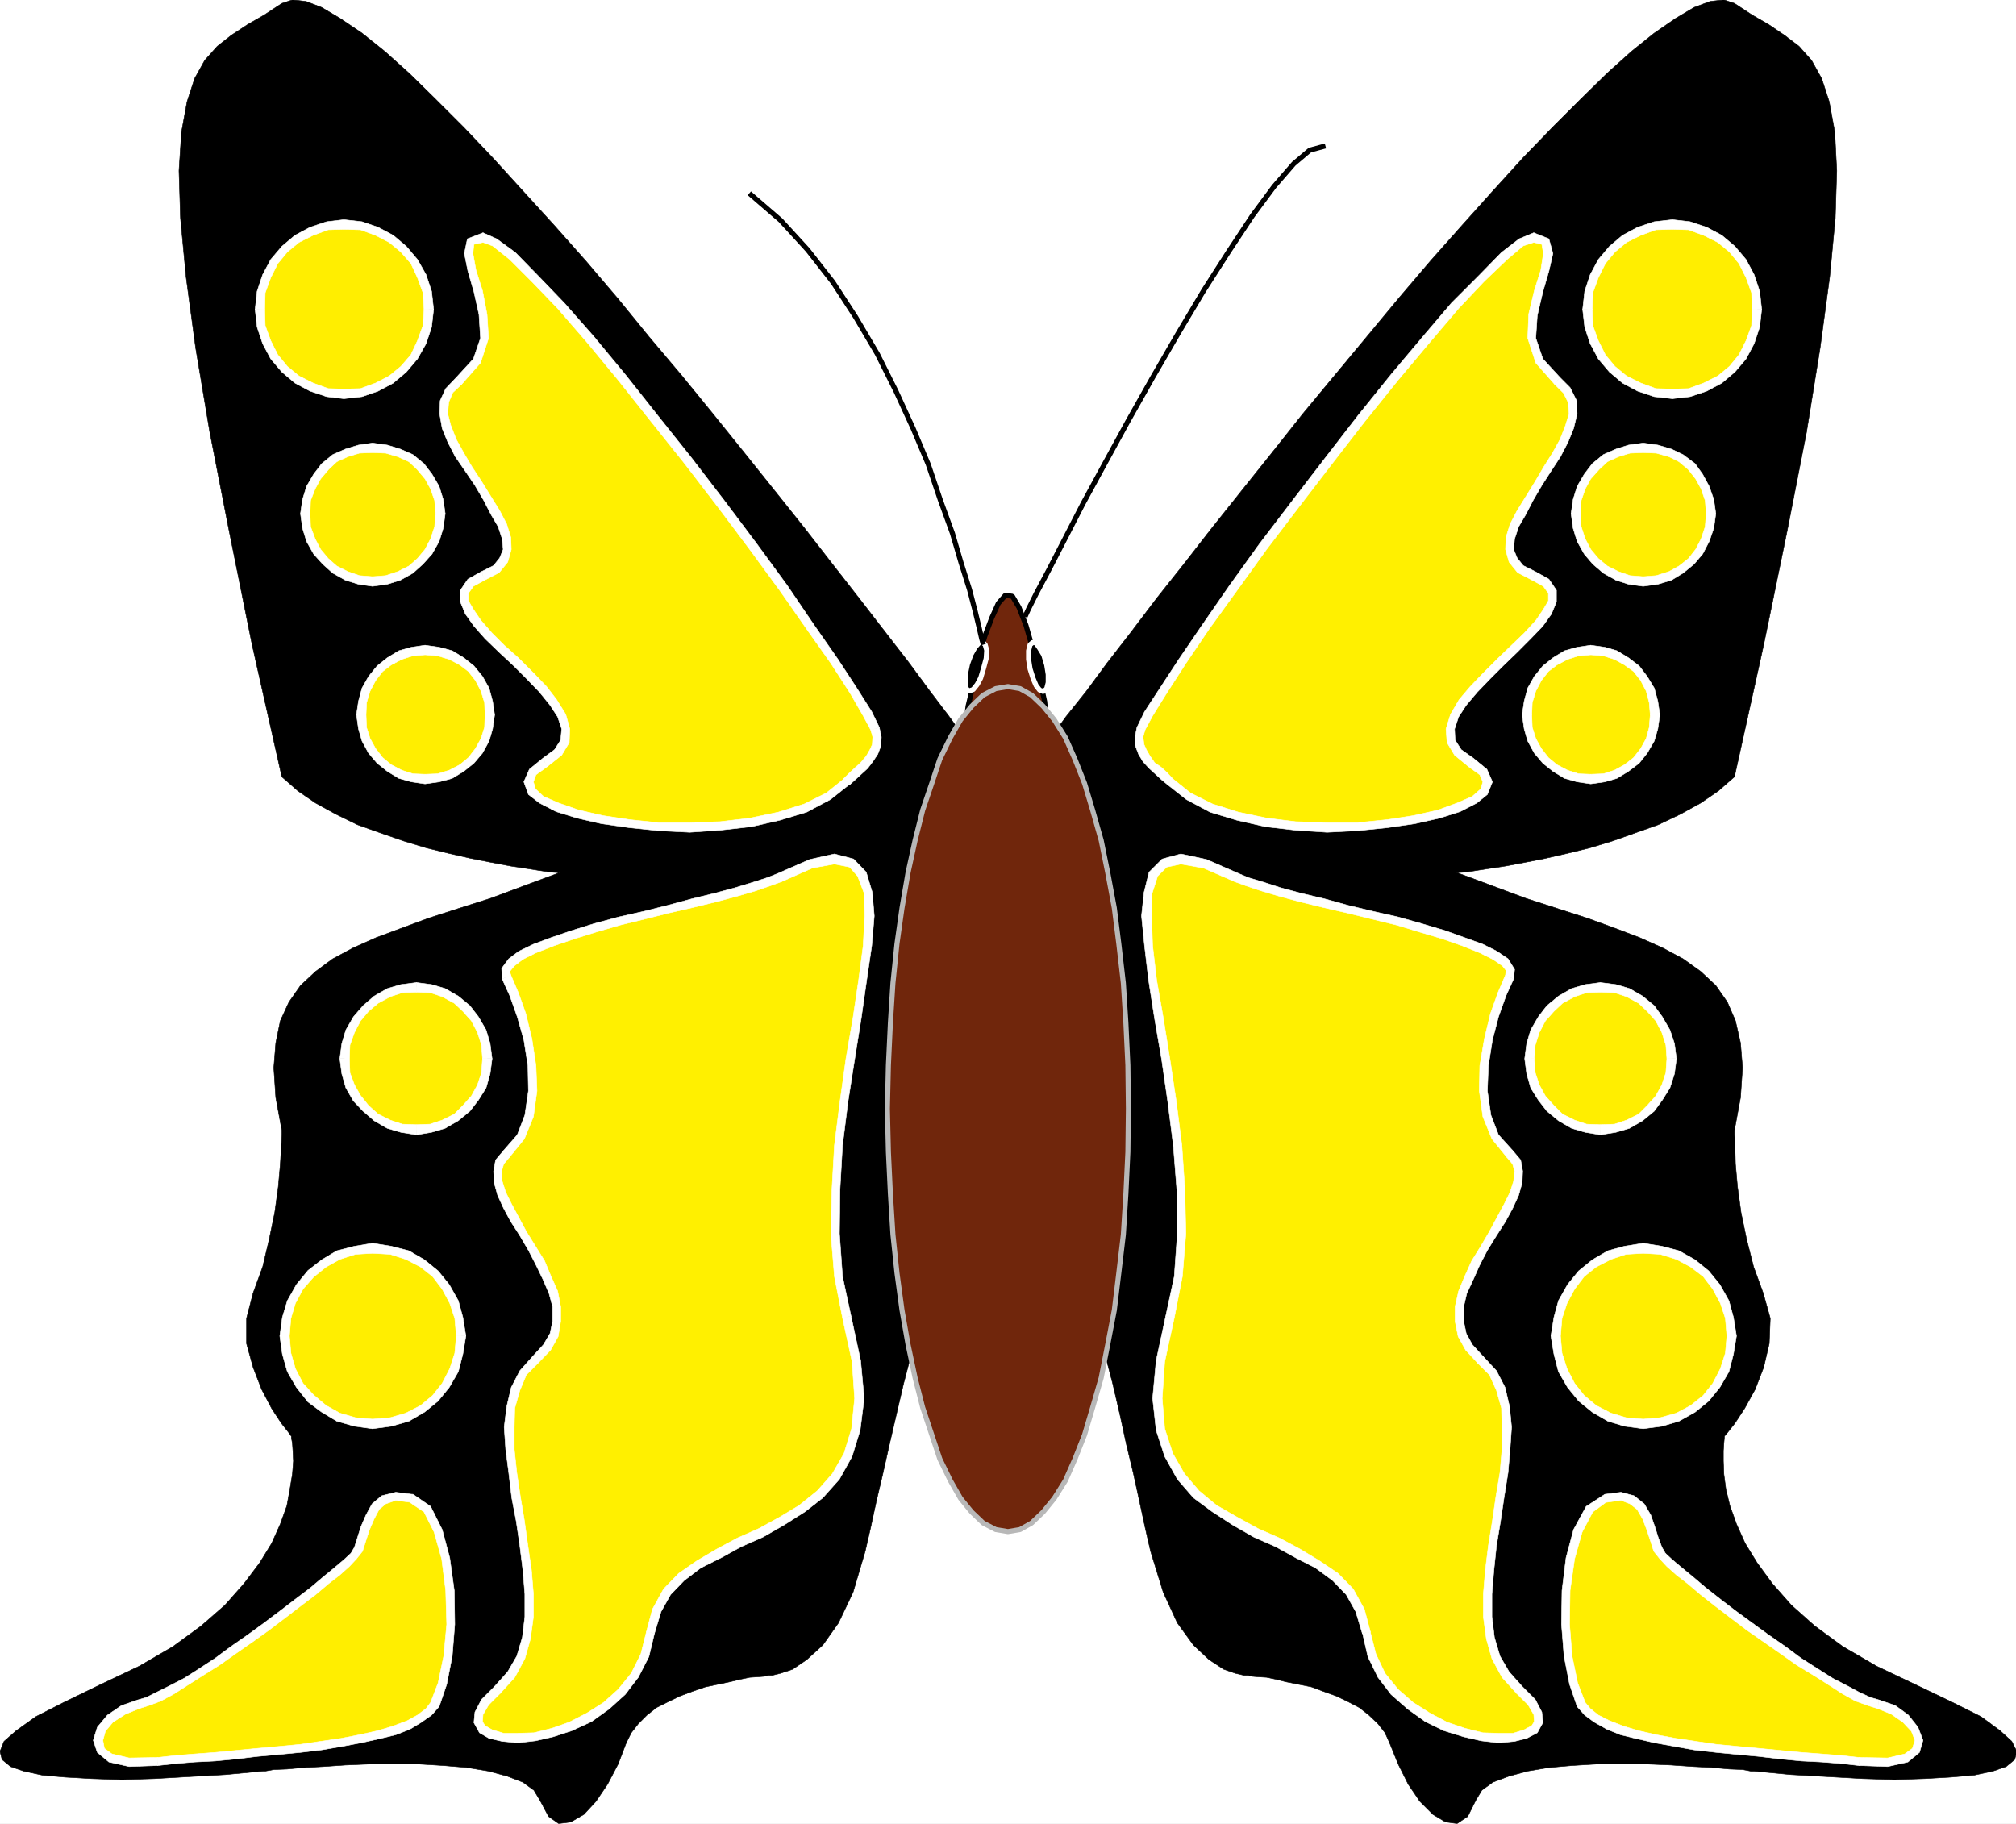
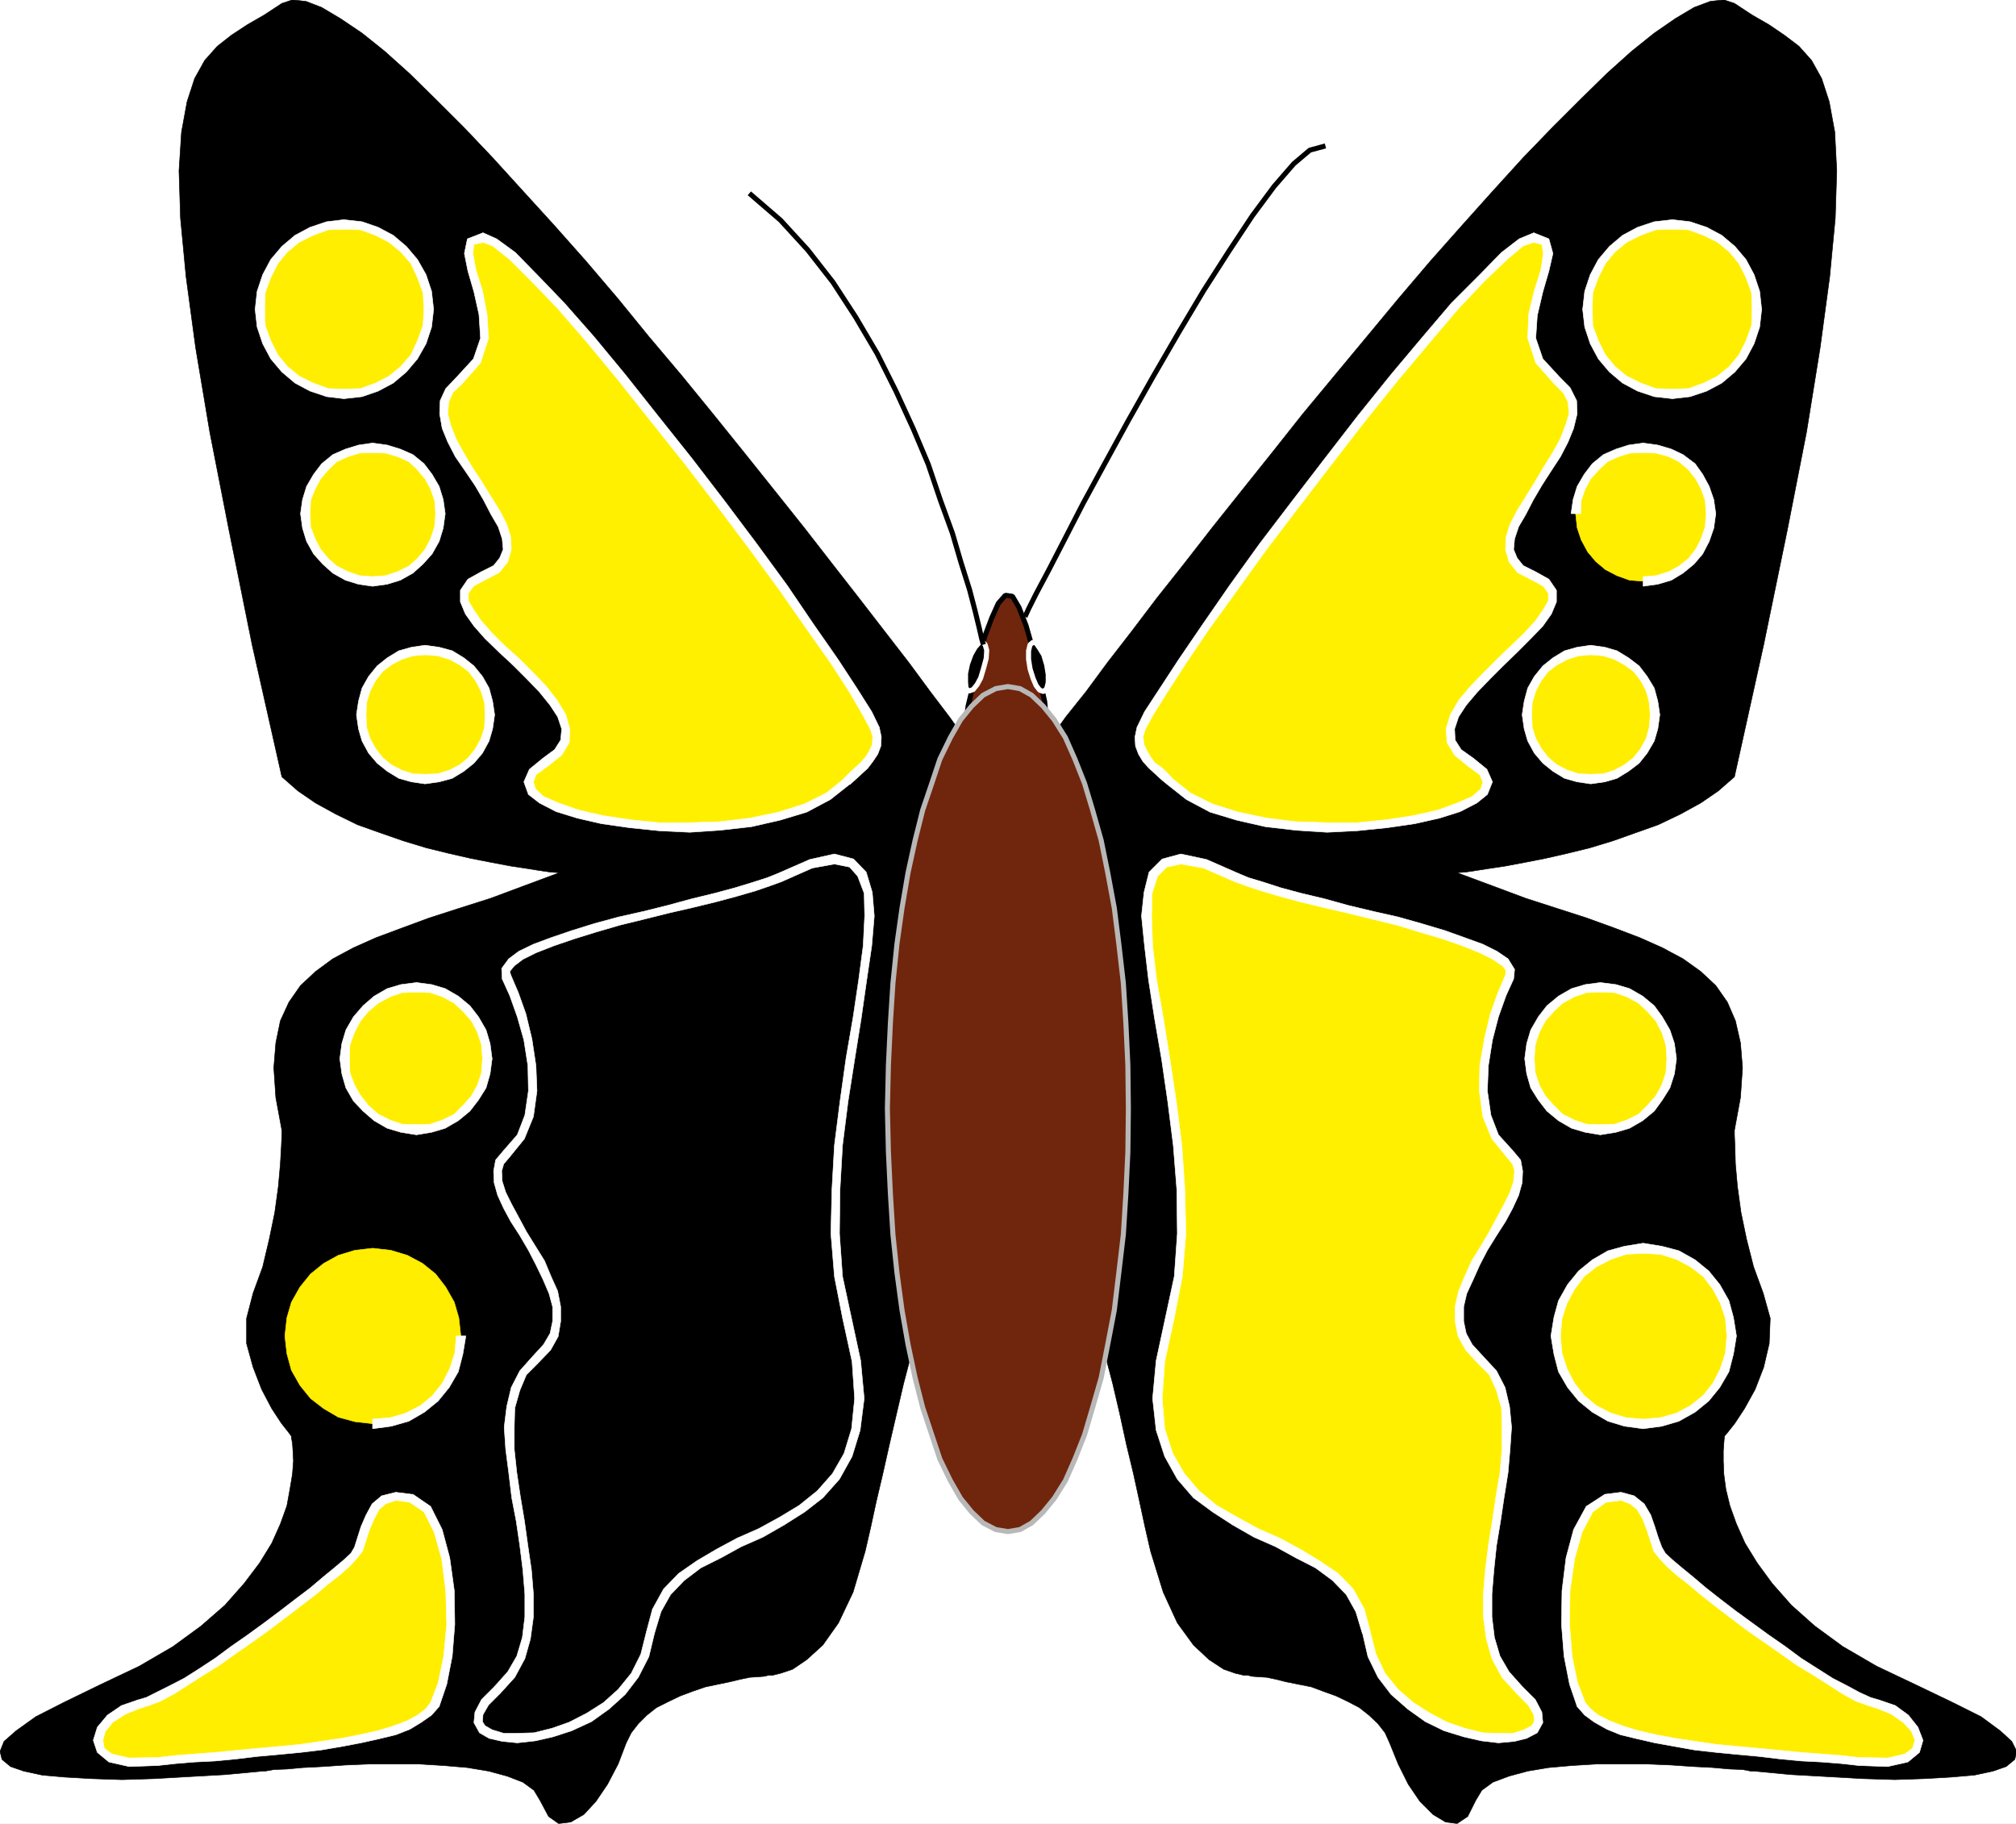
<svg xmlns="http://www.w3.org/2000/svg" width="2990.852" height="2705.684">
  <rect width="100%" height="100%" fill="#808080" stroke="none" />
  <defs>
    <clipPath id="a">
      <path d="M0 0h2990.852v2706H0Zm0 0" />
    </clipPath>
    <clipPath id="b">
      <path d="M0 0h2990.852v2705.684H0Zm0 0" />
    </clipPath>
  </defs>
  <g clip-path="url(#a)">
    <path fill="#fff" d="M0 2705.45h2992.027V-.21H0Zm0 0" />
  </g>
  <g fill-rule="evenodd" stroke-linecap="square" stroke-linejoin="bevel" stroke-miterlimit="10" stroke-width=".754" clip-path="url(#b)">
    <path fill="#fff" stroke="#fff" d="M0 2705.45h2992.027V-.21H0Zm0 0" />
    <path stroke="#000" d="m1494.531 1631.238 19.45 33.68 19.453 36.64 17.945 38.907 17.945 41.117 14.93 43.426 15.734 44.133 14.223 46.347 11.965 45.64 12.715 46.395 11.964 45.637 10.458 44.84 9.75 44.887 10.453 43.425 8.996 41.118 8.195 38.152 8.242 35.89 18.7 60.618 20.96 45.64 23.926 32.875 23.176 21.715 21.71 14.223 17.192 5.98 12.719 2.97h5.98l5.981 1.507 8.996.754 12.719.754 14.176 2.965 14.98 3.77 18.695 3.722 18.7 3.765 17.945 6.688 18.7 6.738 17.237 8.242 17.192 8.997 14.226 11.207 13.422 12.718 10.504 13.47 6.735 14.933 12.718 31.414 14.93 29.957 17.238 25.433 19.453 19.453 18.7 11.207 17.191 2.262 15.684-10.504 11.96-23.925 8.997-14.977 16.441-11.965 23.973-8.95 27.648-7.487 31.414-5.227 34.43-3.016 37.398-2.261h73.29l35.886 1.508 32.926 2.261 29.2 1.508 24.683 2.211 19.449.754 11.965 2.262h4.476l55.34 5.226 53.883 3.016 52.328 2.969 47.902 1.503 44.887-1.503 38.856-2.262 34.43-2.969 27.695-5.98 19.406-6.735 12.715-10.457 3.015-12.012-7.488-14.93-17.191-15.73-28.45-20.914-41.87-20.957-54.59-26.191-58.356-27.692-50.117-29.156-41.871-30.664-34.43-30.66-28.402-32.168-22.465-30.664-17.945-29.203-12.72-28.399-9.698-26.941-5.985-24.68-3.012-22.468-.753-19.407v-14.976l.753-11.211.75-8.242v-2.262l4.477-5.227 11.211-14.222 14.223-21.668 15.73-28.45 12.719-32.921 8.195-35.137 1.508-37.399-10.457-37.394-14.223-38.906-10.457-41.118-8.242-39.66-5.23-38.148-3.012-33.68-.754-26.187-.707-17.192v-6.734l8.95-48.606 3.01-44.132-3.01-36.692-7.49-32.875-11.964-27.695-17.191-24.68-22.47-20.96-26.14-18.7-30.707-16.437-33.629-14.977-37.398-14.227-41.164-14.93-44.133-14.222-46.348-14.98-50.113-18.696-52.375-19.453h2.965l10.504-.707 14.93-2.262 19.453-3.015 24.68-3.719 27.695-5.23 30.664-5.98 32.922-7.49 33.675-8.241 34.383-10.457 33.676-11.965 33.633-11.961 32.922-15.73 29.906-16.438 26.187-17.945 23.977-20.961 43.379-195.985 35.137-170.547 28.449-145.117 20.156-124.957 14.227-105.457 8.242-86.758 2.21-70.32-2.964-57.602-8.242-44.886-11.211-34.383-14.977-26.941-18.699-20.961-21.668-16.438-23.219-15.73-24.68-14.223-26.14-17.191-15.73-5.23-20.208 2.26-23.925 8.95-27.696 16.484-31.418 21.668-33.629 26.942-36.644 32.922-38.902 38.148-41.918 41.875-43.383 44.887-44.883 49.36-45.594 50.866-47.148 53.13-47.098 55.343-47.148 56.848-47.856 57.605-47.144 56.848-45.64 57.605-44.84 56.094-44.134 55.344-41.917 53.883-40.368 50.867-37.394 49.36-35.938 46.394-31.418 42.625-29.906 37.398-24.68 34.43-20.96 29.156-17.946 22.418-12.719 17.238-7.488 10.457-2.21 4.477-3.016-4.477-6.735-10.457-13.472-17.238-17.192-22.418-21.71-29.156-24.684-34.43-28.399-37.398-31.418-42.625-35.89-46.395-38.149-49.36-39.66-50.866-41.871-53.883-44.133-55.344-44.887-56.094-46.394-57.605-46.39-56.848-48.61-57.605-46.344-56.848-47.148-55.344-47.149-53.129-46.344-50.867-44.886-49.36-42.625-44.886-41.922-41.875-38.856-38.148-36.691-32.922-33.629-26.942-32.172-21.668L477.22 11l-23.176-8.95L433.84-.21l-15.688 5.23-26.187 17.19-24.68 14.224-23.973 15.73-20.914 16.438-18.699 20.96-14.976 26.942-11.211 34.383-8.242 44.886-3.72 57.602 2.212 70.32 8.246 86.758L290.23 515.91l20.961 124.957 28.399 145.117 34.43 170.547 44.132 195.985 23.93 20.96 26.188 17.946 29.906 16.437 32.172 15.73 33.629 11.962 34.43 11.965 34.429 10.457 33.629 8.242 32.922 7.488 30.664 5.98 27.695 5.231 24.68 3.719 18.699 3.015 15.684 2.262 10.503.707h2.965l-52.328 19.453-50.16 18.696-47.101 14.98-44.133 14.223-40.41 14.93-38.153 14.226-33.629 14.977-30.66 16.437-25.433 18.7-22.47 20.96-17.19 24.68-12.715 27.695-6.739 32.875-2.965 36.692 2.965 44.132 8.996 48.606v6.734l-.754 17.192-1.503 26.187-3.016 33.68-5.227 38.148-8.195 39.66-9.75 41.118-14.227 38.906-9.703 37.394v37.399l9.703 35.137 12.72 32.921 14.976 28.45 14.222 21.668 11.211 14.222 3.723 5.227v2.262l1.508 8.242.75 11.21.754 14.977-1.504 19.407-3.723 22.468-4.523 24.68-9.7 26.941-12.718 28.399-17.946 29.203-23.171 30.664-28.45 32.168-35.136 30.66-41.918 30.664-50.117 29.156-58.356 27.692-53.836 26.191-41.117 20.957-29.203 20.914-17.946 15.73-5.98 14.93 3.016 12.012 12.714 10.457 19.407 6.735 27.695 5.98 33.676 2.969 39.61 2.262 44.886 1.503 47.902-1.503 51.574-2.97 53.883-3.015 55.344-5.226h3.766l12.718-2.262 19.403-.754 23.976-2.21 29.907-1.509 32.925-2.261 35.891-1.508h73.285l36.692 2.261 35.136 3.016 31.414 5.227 27.696 7.488 23.175 8.95 16.438 11.964 8.996 14.977 12.715 23.925 14.933 10.504 17.993-2.262 19.402-11.207 17.992-19.453 17.192-25.433 15.683-29.957 12.012-31.414 7.441-14.934 10.504-13.469 12.719-12.718 14.176-11.207 17.992-8.997 17.191-8.242 17.946-6.738 19.453-6.688 17.945-3.765 17.945-3.723 15.73-3.77 14.177-2.964 12.011-.754 9.703-.754 5.98-1.508h5.981l11.965-2.969 17.946-5.98 20.96-14.223 23.926-21.715 23.219-32.875 21.668-45.64 17.945-60.617 8.243-35.891 8.242-38.152 9.703-41.118 9.75-43.425L1329.96 2098l10.457-44.84 11.965-45.637 11.96-46.394 12.72-45.64 13.472-46.348 14.977-44.133 15.683-43.426 17.239-41.117 17.945-38.906 19.453-36.641 19.453-33.68zm0 0" />
  </g>
  <path fill="none" stroke="#000" stroke-linecap="square" stroke-linejoin="bevel" stroke-miterlimit="10" stroke-width="3.014" d="m1504.984 1623.75-10.453 21.715h.754v-28.45h-.754l-11.21 20.962 11.21-20.961-10.504 3.77-2.968 10.452 2.968 10.504 10.504 3.723zm0 0" />
  <path fill="#70260c" fill-rule="evenodd" stroke="#70260c" stroke-linecap="square" stroke-linejoin="bevel" stroke-miterlimit="10" stroke-width=".754" d="m1435.418 1053.746.754-5.98 4.476-18.7 4.52-24.68 7.441-29.156 8.246-30.66 10.454-27.695 9.75-21.668 10.457-12.008 10.503 1.504 9.704 16.488 10.457 26.891 8.996 31.418 8.242 32.922 5.98 28.45 4.473 20.16.754 8.241zm0 0" />
  <path fill="none" stroke="#000" stroke-linecap="square" stroke-linejoin="bevel" stroke-miterlimit="10" stroke-width="7.489" d="m1435.418 1053.746.754-5.98 4.476-18.7 4.52-24.68 7.441-29.156 8.246-30.66 10.454-27.695 9.75-21.668 10.457-12.008 10.503 1.504 9.704 16.488 10.457 26.891 8.996 31.418 8.242 32.922 5.98 28.45 4.473 20.16.754 8.241" />
  <path fill-rule="evenodd" stroke="#000" stroke-linecap="square" stroke-linejoin="bevel" stroke-miterlimit="10" stroke-width=".754" d="m1436.926 1025.344 6.734-2.258 5.984-7.441 5.227-9.75 4.477-14.98 3.765-14.177.754-11.965-2.262-8.242-3.718-3.765-5.278.754-5.98 6.734-5.98 10.504-5.231 14.176-2.965 14.222v12.719l.707 8.996zm0 0" />
  <path fill="none" stroke="#fff" stroke-linecap="square" stroke-linejoin="bevel" stroke-miterlimit="10" stroke-width="7.489" d="m1436.926 1025.344 6.734-2.258 5.984-7.441 5.227-9.75 4.477-14.98 3.765-14.177.754-11.965-2.262-8.242-3.718-3.765-5.278.754-5.98 6.734-5.98 10.504-5.231 14.176-2.965 14.222v12.719l.707 8.996zm0 0" />
  <path fill-rule="evenodd" stroke="#000" stroke-linecap="square" stroke-linejoin="bevel" stroke-miterlimit="10" stroke-width=".754" d="m1548.367 1026.098 4.473-4.473 2.262-8.996v-11.965l-2.262-14.223-4.473-14.976-5.984-9.703-5.227-7.489-4.476-1.507-4.52 3.765-2.215 8.95v12.718l2.215 14.223 4.52 14.226 4.476 10.454 5.227 6.738zm0 0" />
  <path fill="none" stroke="#fff" stroke-linecap="square" stroke-linejoin="bevel" stroke-miterlimit="10" stroke-width="7.489" d="m1548.367 1026.098 4.473-4.473 2.262-8.996v-11.965l-2.262-14.223-4.473-14.976-5.984-9.703-5.227-7.489-4.476-1.507-4.52 3.765-2.215 8.95v12.718l2.215 14.223 4.52 14.226 4.476 10.454 5.227 6.738zm0 0" />
  <path fill="none" stroke="#000" stroke-linecap="square" stroke-linejoin="bevel" stroke-miterlimit="10" stroke-width="7.489" d="m1522.18 911.645 3.765-8.243 11.211-22.418 18.7-35.183 23.171-44.887 27.696-53.836 32.168-59.11 34.382-62.831 36.692-65.094 38.105-65.797 37.446-62.832 37.394-58.355 35.137-53.13 32.172-43.378 29.152-33.63 23.93-20.206 19.449-5.23m-504.863 735.281-1.508-5.23-3.77-16.438-5.98-24.68-8.195-31.414-12.715-40.414L1413 791.21l-17.945-49.358-17.993-53.13-22.417-53.081-25.434-55.391-27.695-55.344-32.172-54.586-33.63-51.62-37.398-47.903-40.41-44.133-43.379-37.398" />
  <path fill="#fe0" fill-rule="evenodd" stroke="#fe0" stroke-linecap="square" stroke-linejoin="bevel" stroke-miterlimit="10" stroke-width=".754" d="m510.14 584.773 25.434-2.261 23.926-8.242 20.96-11.211 18.7-15.73 14.977-17.946 11.21-21.668 8.196-23.219 2.262-25.433-2.262-26.141-8.195-23.219-11.211-21.668-14.977-17.992-18.7-15.684-20.96-11.21-23.926-8.243-25.433-2.261-24.68 2.261-23.176 8.242-21.71 11.211-17.946 15.684-15.73 17.992-11.212 21.668-8.242 23.219-2.215 26.14 2.215 25.434 8.242 23.219 11.211 21.668 15.73 17.945 17.946 15.73 21.711 11.212 23.176 8.242zm0 0" />
  <path fill="#fff" fill-rule="evenodd" stroke="#fff" stroke-linecap="square" stroke-linejoin="bevel" stroke-miterlimit="10" stroke-width=".754" d="m629.066 459.063-1.507 23.972-8.196 22.422-9.746 20.957-14.933 17.191-17.239 14.227-20.156 10.453-22.469 8.246-24.68.75v14.227l26.942-3.016 23.926-8.242 22.418-11.965 19.453-16.437 16.484-19.45 12.72-22.468 8.194-24.68 3.016-26.187zm0 0" />
  <path fill="#fff" fill-rule="evenodd" stroke="#fff" stroke-linecap="square" stroke-linejoin="bevel" stroke-miterlimit="10" stroke-width=".754" d="m510.14 340.133 24.68.754 22.47 8.242 20.155 10.457 17.239 14.227 14.933 17.19 9.746 20.958 8.196 22.422 1.507 24.68h14.227l-3.016-26.895-8.195-24.68-12.719-22.468-16.484-19.45-19.453-16.441-22.418-11.961-23.926-8.242-26.941-3.016zm0 0" />
  <path fill="#fff" fill-rule="evenodd" stroke="#fff" stroke-linecap="square" stroke-linejoin="bevel" stroke-miterlimit="10" stroke-width=".754" d="m392.719 459.063.754-24.68 8.195-22.422 10.504-20.957 14.176-17.191 17.238-14.227 20.914-10.457 22.469-8.242 23.172-.754V325.91l-25.434 3.016-24.68 8.242-22.422 11.96-19.453 16.442-16.484 19.45-11.961 22.468-8.242 24.68-2.969 26.895zm0 0" />
  <path fill="#fff" fill-rule="evenodd" stroke="#fff" stroke-linecap="square" stroke-linejoin="bevel" stroke-miterlimit="10" stroke-width=".754" d="m510.14 577.281-23.171-.75-22.469-8.246-20.914-10.453-17.238-14.227-14.176-17.19-10.504-20.958-8.195-22.422-.754-23.972h-14.223l2.969 26.187 8.242 24.68 11.961 22.468 16.484 19.45 19.453 16.437 22.422 11.965 24.68 8.242 25.434 3.016zm0 0" />
  <path fill="#fe0" fill-rule="evenodd" stroke="#fe0" stroke-linecap="square" stroke-linejoin="bevel" stroke-miterlimit="10" stroke-width=".754" d="m552.766 862.285 20.96-1.508 17.946-6.734 17.945-8.996 14.223-11.965 11.965-14.176 8.996-17.992 6.734-17.945 1.461-20.914-1.46-20.203-6.735-18.7-8.996-15.73-11.965-15.688-14.223-11.96-17.945-7.489-17.945-5.984-20.961-2.258-20.207 2.258-17.946 5.984-17.945 7.488-14.223 11.961-11.965 15.688-9.699 15.73-5.984 18.7-1.508 20.203 1.508 20.914 5.984 17.945 9.7 17.992 11.964 14.176 14.223 11.965 17.945 8.996 17.946 6.734zm0 0" />
  <path fill="#fff" fill-rule="evenodd" stroke="#fff" stroke-linecap="square" stroke-linejoin="bevel" stroke-miterlimit="10" stroke-width=".754" d="M646.258 762.055 644.8 781.46l-5.985 17.992-8.242 15.684-11.21 13.472-12.716 11.211-16.484 8.243-17.945 5.98-19.453 1.508v14.222l21.714-3.015 19.45-5.98 18.699-10.458 14.93-13.468 13.472-14.977 10.504-18.7 5.98-19.452 2.97-21.668zm0 0" />
  <path fill="#fff" fill-rule="evenodd" stroke="#fff" stroke-linecap="square" stroke-linejoin="bevel" stroke-miterlimit="10" stroke-width=".754" d="m552.766 671.531 19.453.754 17.945 5.227L606.648 685l11.965 11.21 11.961 14.224 8.242 14.933 5.985 17.238 1.457 19.45h14.226l-2.968-20.957-5.98-19.453-10.505-17.946-11.965-15.73-16.437-13.473-18.7-8.195-19.449-5.98-21.714-3.016zm-92.739 90.524.754-19.45 6.735-17.238 8.195-14.933 12.008-14.223L499.684 685l16.437-7.488 17.192-5.227 19.453-.754v-14.226l-20.914 3.015-19.45 5.98-18.699 8.196-16.484 13.473-11.965 15.73-10.457 17.946-5.98 19.453-3.016 20.957zm92.739 93.495-19.453-1.507-17.192-5.98-16.437-8.243-12.715-11.21-11.258-13.473-8.195-15.684-6.735-17.992-.754-19.406h-14.226l3.015 21.668 5.98 19.453 10.458 18.699 13.469 14.977 14.98 13.468 18.7 10.457 19.449 5.98 20.914 3.016zm0 0" />
  <path fill="#fe0" fill-rule="evenodd" stroke="#fe0" stroke-linecap="square" stroke-linejoin="bevel" stroke-miterlimit="10" stroke-width=".754" d="m630.574 1155.484 19.453-1.46 18.7-5.278 16.437-8.95 14.223-11.206 11.21-14.98 8.997-15.684 5.226-17.992 2.262-19.453-2.262-19.45-5.226-17.945-8.996-16.438-11.211-14.226-14.223-11.211-16.437-9.746-18.7-4.477-19.453-2.215-19.453 2.215-17.191 4.477-16.485 9.746-14.175 11.21-11.258 14.227-8.95 16.438-5.226 17.945-2.262 19.45 2.262 19.453 5.226 17.992 8.95 15.683 11.258 14.98 14.175 11.208 16.485 8.95 17.191 5.276zm0 0" />
  <path fill="#fff" fill-rule="evenodd" stroke="#fff" stroke-linecap="square" stroke-linejoin="bevel" stroke-miterlimit="10" stroke-width=".754" d="m719.594 1060.48-.754 18.7-5.227 16.484-8.242 14.934-10.457 13.468-12.719 10.504-15.73 8.196-17.192 5.273-18.699.707v14.227l20.961-2.97 19.406-5.226 17.239-10.504 14.93-11.964 12.714-14.977 9.75-17.945 5.23-17.946 3.012-20.96zm-89.02-89.015 18.7 1.504 17.19 5.23 15.731 8.242 12.72 9.75 10.456 13.422 8.242 15.73 5.227 17.192.754 17.945h14.222l-3.011-20.156-5.23-19.453-9.75-17.238-12.716-15.684-14.93-11.965-17.238-10.504-19.406-5.226-20.96-2.969zm-87.512 89.015.754-17.945 5.227-17.191 8.246-15.73 10.453-13.423 12.719-9.75 15.684-8.242 16.484-5.23 17.945-1.504v-14.18l-20.207 2.969-18.695 5.226-17.192 10.504-14.98 11.965-12.715 15.684-9.703 17.238-5.23 19.453-3.012 20.156zm87.512 88.266-17.945-.707-16.484-5.273-15.684-8.196-12.719-10.504-10.453-13.468-8.246-14.934-5.227-16.484-.754-18.7H528.84l3.012 20.961 5.23 17.946 9.703 17.945 12.715 14.977 14.98 11.964 17.192 10.504 18.695 5.227 20.207 2.969zm0 0" />
  <path fill="#fe0" fill-rule="evenodd" stroke="#fe0" stroke-linecap="square" stroke-linejoin="bevel" stroke-miterlimit="10" stroke-width=".754" d="m617.86 1676.125 20.956-2.211 19.454-6.031 18.699-10.457 14.93-12.715 12.718-15.684 9.75-17.238 6.735-19.453 1.46-21.668-1.46-20.957-6.735-19.453-9.75-18.7-12.719-15.683-14.93-12.719-18.698-10.504-19.454-5.98-20.957-2.215-21.714 2.215-19.454 5.98-18.699 10.504-14.93 12.719-13.468 15.684-10.457 18.699-5.98 19.453-2.262 20.957 2.261 21.668 5.98 19.453 10.458 17.238 13.468 15.684 14.93 12.715 18.7 10.457 19.453 6.031zm0 0" />
  <path fill="#fff" fill-rule="evenodd" stroke="#fff" stroke-linecap="square" stroke-linejoin="bevel" stroke-miterlimit="10" stroke-width=".754" d="m715.824 1570.668-1.457 20.96-5.984 17.946-8.996 16.438-12.715 14.222-12.719 12.72-17.945 8.948-17.946 5.98-20.203.755v14.976l22.418-3.719 20.207-5.98 19.453-11.258 17.192-14.18 12.715-16.484 11.258-17.945 5.98-20.957 2.969-22.422zm0 0" />
  <path fill="#fff" fill-rule="evenodd" stroke="#fff" stroke-linecap="square" stroke-linejoin="bevel" stroke-miterlimit="10" stroke-width=".754" d="m617.86 1471.902 20.202.75 17.946 5.985 17.945 9.75 12.719 11.96 12.715 14.227 8.996 17.192 5.984 18.699 1.457 20.203h14.227l-2.969-22.465-5.98-20.16-11.258-19.453-12.715-16.484-17.192-14.223-19.453-11.211-20.207-5.98-22.418-2.97zm0 0" />
  <path fill="#fff" fill-rule="evenodd" stroke="#fff" stroke-linecap="square" stroke-linejoin="bevel" stroke-miterlimit="10" stroke-width=".754" d="m518.383 1570.668.754-20.203 6.734-18.7 8.95-17.19 11.964-14.227 14.223-11.961 17.945-9.75 17.945-5.985 20.961-.75v-14.18l-23.175 2.97-20.204 5.98-19.453 11.21-16.437 14.224-14.227 16.484-11.207 19.453-6.031 20.16-2.965 22.465zm99.477 97.969-20.962-.754-17.945-5.98-17.945-8.95-14.223-12.719-11.965-14.976-8.949-15.684-6.734-17.945-.754-20.961H504.16l2.965 22.422 6.031 20.957 11.207 19.453 14.227 14.977 16.437 14.18 19.453 11.257 20.204 5.98 23.175 3.72zm0 0" />
  <path fill="#fe0" fill-rule="evenodd" stroke="#fe0" stroke-linecap="square" stroke-linejoin="bevel" stroke-miterlimit="10" stroke-width=".754" d="m552.766 2112.227 26.941-2.97 24.68-6.734 22.422-12.718 19.449-14.977 14.98-19.453 12.715-22.418 6.735-24.683 2.968-26.188-2.968-26.938-6.735-23.175-12.715-22.465-14.98-19.453-19.45-15.684-22.421-11.965-24.68-7.488-26.941-3.016-26.188 3.016-24.68 7.488-21.668 11.965-19.449 15.684-15.734 19.453-12.715 22.465-6.738 23.175-2.965 26.938 2.965 26.188 6.738 24.683 12.715 22.418 15.734 19.453 19.45 14.977 21.667 12.718 24.68 6.735zm0 0" />
  <path fill="#fff" fill-rule="evenodd" stroke="#fff" stroke-linecap="square" stroke-linejoin="bevel" stroke-miterlimit="10" stroke-width=".754" d="m676.969 1982.086-2.262 25.437-7.488 23.172-11.211 21.711-14.223 17.946-17.945 14.98-21.715 11.207-23.172 6.738-26.187 2.211v14.227l27.695-3.723 26.187-7.488 23.172-13.469 20.207-16.441 16.438-20.203 13.472-23.223 6.735-26.14 4.473-26.942zm0 0" />
-   <path fill="#fff" fill-rule="evenodd" stroke="#fff" stroke-linecap="square" stroke-linejoin="bevel" stroke-miterlimit="10" stroke-width=".754" d="m552.766 1859.39 26.187 1.508 23.172 7.489 21.715 11.21 17.945 14.227 14.223 18.695 11.21 20.915 7.489 22.465 2.262 26.187h14.176l-4.473-27.692-6.735-24.683-13.472-23.926-16.438-20.207-20.207-16.437-23.172-13.47-26.187-6.733-27.695-4.477zm-123.403 122.696 2.215-26.188 6.734-22.464 11.258-20.914 15.684-17.946 18.7-14.976 20.206-11.211 23.172-7.488 25.434-1.508v-14.93l-26.895 4.477-26.187 6.734-22.465 13.469-20.207 15.687-17.192 20.957-13.472 23.926-7.442 24.684-3.765 27.691zm123.403 123.402-25.434-2.21-23.172-6.739-20.207-11.207-18.7-15.734-15.683-17.192-11.257-21.71-6.735-23.173-2.215-25.437h-14.222l3.765 26.941 7.442 26.141 13.472 23.223 17.192 21.664 20.207 14.98 22.465 13.469 26.187 7.488 26.895 3.723zm0 0" />
  <path fill="#fe0" fill-rule="evenodd" stroke="#fe0" stroke-linecap="square" stroke-linejoin="bevel" stroke-miterlimit="10" stroke-width=".754" d="m524.363 2308.96-9.75 9.75-14.93 12.72-15.73 13.422-19.453 16.484-21.664 15.684-22.469 17.992-24.68 17.945-24.68 17.191-24.679 17.946-23.93 17.191-23.925 14.98-22.465 14.977-21.668 11.965-19.453 10.453-15.73 6.738-13.47 4.473-22.421 8.242-19.454 12.719-13.468 15.73-5.23 16.438 4.476 14.977 14.222 11.21 27.696 5.981 42.625-.75 26.941-2.969 27.649-2.262 30.664-2.261 30.66-2.965 31.418-3.016 32.922-2.968 31.414-3.012 30.664-3.723 30.66-5.226 27.695-5.278 26.188-5.98 23.926-5.98 21.714-8.196 15.684-9.75 13.473-9.703 8.996-11.258 11.207-30.66 8.242-41.121 4.477-47.145-1.508-50.117-5.98-47.851-11.212-41.165-16.484-31.418-23.176-16.437-23.172-3.016-17.945 5.23-11.96 9.75-8.247 15.684-7.488 16.485-4.473 16.437-5.23 14.977zm0 0" />
  <path fill="#fff" fill-rule="evenodd" stroke="#fff" stroke-linecap="square" stroke-linejoin="bevel" stroke-miterlimit="10" stroke-width=".754" d="m206.438 2534.852 14.226-4.473 17.945-6.734 19.454-10.457 20.957-13.473 22.421-14.223 23.926-14.93 25.434-17.992 24.68-17.191 23.976-17.191 24.68-18.7 22.418-17.191 21.715-16.485 19.449-16.437 16.441-12.719 14.223-12.715 10.457-11.21-8.242-8.243-10.457 9.703-14.227 11.961-16.437 13.473-19.45 16.484-21.715 16.438-22.417 17.191-23.93 17.993-24.68 17.945-24.68 17.191-23.218 17.192-23.93 15.73-22.418 14.227-21.715 11.207-19.449 9.703-14.934 7.488-12.714 3.723zm0 0" />
  <path fill="#fff" fill-rule="evenodd" stroke="#fff" stroke-linecap="square" stroke-linejoin="bevel" stroke-miterlimit="10" stroke-width=".754" d="m234.133 2607.434-42.625.753-25.434-5.98-11.258-8.242-2.21-11.965 3.718-13.469 11.211-13.472 18.7-11.961 20.202-8.246-2.21-12.715-23.977 8.242-20.91 14.223-14.977 17.945L138.38 2582l5.984 17.945 17.192 14.223 29.953 6.738 42.625-1.508zm0 0" />
  <path fill="#fff" fill-rule="evenodd" stroke="#fff" stroke-linecap="square" stroke-linejoin="bevel" stroke-miterlimit="10" stroke-width=".754" d="m638.816 2525.906-6.734 8.946-12.719 9.75-14.976 8.242-21.711 8.195-22.422 6.738-26.942 5.98-26.894 5.274-30.707 4.477-29.91 4.473-31.414 3.015-32.922 2.969-31.418 3.012-30.66 2.968-30.664 2.262-27.649 2.215-26.941 3.012v11.964l26.941-2.968 27.649-2.262 30.664-1.504 30.66-2.969 31.418-3.77 32.922-2.964 31.414-3.016 31.418-3.722 30.66-5.227 27.695-5.273 26.942-5.985 24.68-5.98 20.913-8.195 17.239-10.504 14.93-10.457 11.257-12.715zm-29.199-296.968h-1.508l20.957 14.226 14.98 29.906 11.208 39.66 5.984 47.098 1.504 50.117-4.472 47.145-8.243 39.66-11.21 29.156 12.718 5.98 11.207-32.921 8.2-41.875 3.765-47.145-.754-50.117-6.734-48.605-11.211-41.918-17.192-34.383-26.187-17.945h-1.508zm0 0" />
  <path fill="#fff" fill-rule="evenodd" stroke="#fff" stroke-linecap="square" stroke-linejoin="bevel" stroke-miterlimit="10" stroke-width=".754" d="m528.84 2312.73 8.996-11.257 5.226-16.438 5.231-15.73 6.734-15.684 7.489-14.226 9.703-8.243 14.976-5.226 22.422 3.012 1.504-11.961-23.926-3.016-20.96 5.227-14.223 11.964-8.95 16.485-7.488 17.191-5.226 16.485-4.477 14.18-5.273 8.995zm0 0" />
  <path fill="#fff000" fill-rule="evenodd" stroke="#fff000" stroke-linecap="square" stroke-linejoin="bevel" stroke-miterlimit="10" stroke-width=".754" d="m1298.547 1081.441-11.211-22.418-20.957-33.68-28.45-44.132-35.89-51.621-39.656-56.848-44.84-61.324-47.148-63.586-49.36-64.34-50.117-62.078-48.606-61.371-46.394-56.094-44.133-50.113-38.148-41.121-32.926-32.922-26.895-20.207-17.238-7.488-18.7 6.734-2.964 17.238 5.227 25.438 9.703 30.66 6.734 34.383 2.262 35.183-11.211 33.63-26.941 29.956-14.223 14.176-6.735 16.484-1.46 17.946 4.472 19.453 8.2 20.96 11.253 20.157 12.72 21.715 14.929 20.96 12.719 21.665 12.714 21.715 9.75 19.449 6.735 17.945.754 17.192-5.274 15.734-11.21 13.469-19.454 9.703-18.7 10.457-8.944 13.469v14.226l7.441 14.977 12.008 17.945 16.437 17.946 19.453 19.453 21.668 19.449 20.204 20.207 19.453 20.914 14.98 19.45 12.715 19.452 5.98 19.453-.753 17.946-10.454 16.484-19.453 15.684-18.699 14.226-5.98 14.223 5.226 14.176 14.176 12.011 23.976 11.211 30.66 10.457 35.137 8.243 41.168 5.98 43.38 4.473 45.636.754 44.84-2.258 44.887-4.477 43.378-9.703 38.907-11.96 33.676-17.24 27.695-21.667 7.441-8.242 9.75-8.242 8.196-8.196 8.242-8.996 5.98-10.457 3.77-9.75 1.46-12.715zm0 0" />
  <path fill="#fff" fill-rule="evenodd" stroke="#fff" stroke-linecap="square" stroke-linejoin="bevel" stroke-miterlimit="10" stroke-width=".754" d="m716.578 359.586 14.227 5.23 25.433 20.204 32.168 32.171 38.906 40.41 43.38 50.114 46.343 56.098 48.656 61.324 50.114 62.832 49.363 64.34 47.098 62.828 44.886 61.324 39.66 56.898 35.891 50.82 28.445 44.134 19.454 33.675 11.21 20.961 12.715-3.77-11.207-23.171-21.714-34.383-28.403-43.426-35.937-51.574-39.61-58.36-44.886-61.37-47.149-62.832-49.36-64.29-50.113-62.878-48.609-61.325-46.39-56.097-44.133-50.114-38.907-40.41-33.629-34.383-27.695-20.207-20.207-8.996zm0 0" />
  <path fill="#fff" fill-rule="evenodd" stroke="#fff" stroke-linecap="square" stroke-linejoin="bevel" stroke-miterlimit="10" stroke-width=".754" d="m685.164 569.793 27.695-31.414 11.961-36.645-2.257-35.183-6.739-35.137-9.699-30.66-4.477-24.684 1.461-13.468 13.47-3.016v-14.223l-23.173 8.996-4.472 21.711 5.226 26.14 8.95 30.712 7.488 33.629 2.261 35.183-10.504 30.664-25.386 27.645zm0 0" />
  <path fill="#fff" fill-rule="evenodd" stroke="#fff" stroke-linecap="square" stroke-linejoin="bevel" stroke-miterlimit="10" stroke-width=".754" d="m718.84 860.777 21.668-11.21 12.715-15.731 5.277-18.7-.754-17.945-5.984-19.449-10.5-20.207-13.473-21.668-13.422-21.71-14.226-21.669-11.961-20.203-11.211-20.207-8.242-20.96-4.477-17.192 1.46-17.192 5.981-14.222 13.473-12.719-8.195-9.75-15.73 16.488-8.243 17.942-.754 19.453 3.766 21.715 8.242 20.156 11.21 21.715 14.93 21.668 14.227 20.957 12.715 21.715 11.211 21.664 10.504 17.945 5.98 17.992 1.461 15.684-5.226 12.718-8.95 11.211-17.945 8.997zm0 0" />
  <path fill="#fff" fill-rule="evenodd" stroke="#fff" stroke-linecap="square" stroke-linejoin="bevel" stroke-miterlimit="10" stroke-width=".754" d="m811.582 1137.54 21.711-17.192 11.21-18.7.755-20.207-5.985-21.664-13.468-21.715-14.977-19.453-19.453-20.207-21.668-21.664-21.71-19.453-17.946-17.945-16.438-18.7-11.258-16.484-7.44-12.715v-11.21l7.44-10.458 16.485-8.996-4.473-12.714-20.207 11.207-11.21 16.484v17.195l7.44 17.942 12.72 17.945 16.484 18.7 20.914 20.206 20.957 19.453 19.453 19.453 19.453 20.204 15.684 19.453 11.257 17.191 5.981 17.945-1.508 16.485-8.996 14.18-17.191 12.714zm0 0" />
  <path fill="#fff" fill-rule="evenodd" stroke="#fff" stroke-linecap="square" stroke-linejoin="bevel" stroke-miterlimit="10" stroke-width=".754" d="M1251.398 1155.484h.754l-26.187 20.957-32.875 16.438-38.152 12.012-42.672 8.949-44.133 5.226-44.84 1.508h-45.637l-43.379-4.472-39.66-5.985-35.89-8.242-29.954-10.453-22.421-9.75-11.965-11.211-3.012-10.457 3.766-10.504 16.441-11.96-5.984-12.72-20.207 16.485-8.196 18.699 6.739 18.7 16.437 12.718 24.68 12.715 31.414 9.703 35.89 8.242 41.922 5.98 43.38 4.477 45.636 2.262 44.84-3.016 46.394-5.23 42.625-9.7 39.66-11.964 35.137-18.7 28.445-22.464h.754zm0 0" />
  <path fill="#fff" fill-rule="evenodd" stroke="#fff" stroke-linecap="square" stroke-linejoin="bevel" stroke-miterlimit="10" stroke-width=".754" d="m1291.813 1082.95 2.964 10.456-.703 11.207-3.77 8.243-5.226 8.996-8.246 9.703-7.488 6.738-8.95 8.242-8.996 8.95 9.75 8.242 7.489-6.739 8.949-8.242 9.75-8.95 7.441-9.75 7.492-11.206 4.52-11.965.707-13.469-2.969-14.226zm0 0" />
-   <path fill="#fff000" fill-rule="evenodd" stroke="#fff000" stroke-linecap="square" stroke-linejoin="bevel" stroke-miterlimit="10" stroke-width=".754" d="m1156.398 1302.105-15.683 5.98-21.715 7.49-26.89 8.241-30.711 7.493-34.383 8.195-35.137 9.75-35.938 8.195-36.644 8.996-35.89 10.453-32.923 9.75-30.66 10.457-26.187 10.504-20.961 9.703-14.176 10.457-8.242 11.254 1.504 10.457 11.21 25.434 11.212 31.418 8.996 35.89 5.98 38.903.754 37.398-4.523 37.399-12.715 30.66-20.914 25.434-10.5 12.011-2.969 13.422.754 16.485 5.226 17.191 8.95 18.7 10.504 19.452 11.964 20.961 13.47 21.664 11.964 21.715 10.457 22.418 8.996 20.961 5.227 21.711v21.668l-3.77 20.207-10.453 18.695-17.195 17.946-18.696 19.453-11.21 23.926-6.735 27.695-2.262 29.156.754 32.922 4.473 34.43 5.23 35.89 5.98 35.89 5.274 36.692 5.23 35.891 2.966 35.89v33.676l-4.473 31.414-8.242 29.157-14.176 25.433-20.207 22.469-18.7 18.7-8.995 15.683-.754 13.469 5.98 10.504 11.965 6.734 18.7 5.23 20.96 1.504 26.188-2.258 26.187-5.984 26.942-9.75 27.644-12.715 25.434-17.945 22.468-20.207 19.407-24.68 14.976-29.156 8.243-34.43 8.949-32.168 15.73-27.648 21.668-22.465 25.434-18.7 29.203-16.437 30.66-16.484 32.168-14.18 31.418-17.238 29.906-17.945 26.188-21.664 23.93-26.942 17.945-31.418 11.207-38.148 5.277-45.64-3.77-55.345-14.175-65.09-12.719-60.57-5.273-63.586 1.507-65.093 3.766-65.844 8.195-65.047 8.996-63.586 10.457-59.863 8.243-56.848 7.488-50.871 2.969-44.133-2.215-34.383-8.996-27.695-15.73-16.437-25.434-5.981-34.383 7.441zm0 0" />
  <path fill="#fff" fill-rule="evenodd" stroke="#fff" stroke-linecap="square" stroke-linejoin="bevel" stroke-miterlimit="10" stroke-width=".754" d="m757.746 1446.465-1.508-5.227 6.735-8.195 12.718-9.75 19.45-9.703 26.894-10.504 30.711-10.453 31.414-9.75 35.89-10.457 36.645-8.95 35.89-8.996 35.939-8.242 33.628-8.195 30.707-8.242 28.403-8.242 21.715-7.489 16.437-5.984-5.98-11.961-14.98 5.98-20.911 6.735-26.941 8.242-30.664 8.242-33.676 8.195-35.89 9.75-35.938 8.95-36.645 8.242-35.887 9.703-33.68 10.504-30.66 10.457-26.187 9.75-21.668 10.453-14.977 11.211-10.457 14.227.754 15.683zm0 0" />
  <path fill="#fff" fill-rule="evenodd" stroke="#fff" stroke-linecap="square" stroke-linejoin="bevel" stroke-miterlimit="10" stroke-width=".754" d="m755.484 1717.293 22.465-27.695 13.426-32.926 5.273-38.149-1.507-37.398-5.98-39.656-8.997-37.399-11.21-31.418-11.208-26.187-12.719 5.984 11.211 24.727 11.211 31.414 9.746 34.383 5.985 38.152.754 37.398-5.278 35.938-11.207 29.152-20.207 23.176zm42.626 305.16 18.699-19.406 11.257-20.207 3.72-22.465v-21.668l-4.474-23.219-9.75-21.664-9.703-23.222-13.472-21.664-13.469-21.715-11.211-20.914-10.504-19.45-8.945-17.992-5.23-16.437-.755-14.98 2.97-10.458 8.241-9.699-8.242-10.504-11.965 14.223-2.965 16.437.75 17.239 5.231 18.699 8.95 19.453 10.503 19.453 13.469 20.91 12.719 21.715 11.207 21.664 10.457 21.715 8.996 20.96 5.23 19.45v21.668l-3.77 17.945-9.702 16.485-16.438 17.945zm-56.098 489.981 21.715-23.926 14.93-27.695 8.241-29.157 4.477-32.922v-33.675l-2.969-35.891-5.226-35.89-5.23-37.4-6.028-35.937-5.227-35.136-3.722-34.43v-32.922l.754-28.402 7.488-26.188 9.703-23.172 17.191-17.238-8.195-9.703-18.7 20.96-12.714 24.68-6.738 28.4-3.766 30.663 2.262 32.922 4.472 34.43 4.473 37.398 6.738 35.137 5.274 35.937 4.476 35.891 2.965 35.89v33.676l-3.719 30.66-8.242 27.696-13.472 23.176-19.407 21.71zm0 0" />
  <path fill="#fff" fill-rule="evenodd" stroke="#fff" stroke-linecap="square" stroke-linejoin="bevel" stroke-miterlimit="10" stroke-width=".754" d="m958.957 2421.152-8.242 32.926-14.227 28.445-19.453 23.93-21.664 19.453-24.68 15.684-26.187 13.469-25.434 8.996-26.941 6.734-24.68.754h-20.207l-17.191-5.227-10.457-6.027-3.77-5.984.754-10.457 8.242-14.223 17.192-17.191-8.196-10.457-19.449 19.453-9.75 18.699-1.508 15.684 8.243 14.976 14.222 8.242 19.453 4.477 22.422 2.215 26.938-2.97 26.191-5.98 27.645-8.996 29.203-13.472 26.187-18.7 23.926-21.664 19.453-25.433 15.684-30.664 8.242-34.43zm0 0" />
  <path fill="#fff" fill-rule="evenodd" stroke="#fff" stroke-linecap="square" stroke-linejoin="bevel" stroke-miterlimit="10" stroke-width=".754" d="m1249.941 1955.148 14.176 65.09 3.77 54.59-4.524 44.887-11.21 36.644-17.192 29.954-22.418 25.433-26.941 21.668-28.45 17.192-31.414 17.238-32.172 14.176-30.66 16.484-29.156 17.191-26.941 18.7-22.418 23.175-16.485 29.953-8.949 33.63 11.961 2.261 9.703-32.168 14.227-25.433 20.203-20.961 24.683-18.7 29.907-14.93 29.91-16.484 32.168-14.18 31.414-17.992 30.664-19.402 26.941-20.96 24.68-27.696 18.7-33.63 11.964-38.901 5.98-47.149-5.23-56.097-14.176-65.844zm0 0" />
  <path fill="#fff" fill-rule="evenodd" stroke="#fff" stroke-linecap="square" stroke-linejoin="bevel" stroke-miterlimit="10" stroke-width=".754" d="m1159.414 1308.086 45.64-20.207 32.876-5.98 22.464 4.523 11.965 13.469 9.703 25.433.754 33.63-2.214 44.132-6.735 50.871-8.242 55.387-10.457 60.57-8.996 64.34-8.242 65.047-3.723 65.844-1.504 65.093 5.227 63.586 12.011 61.324 12.715-2.261-12.715-59.063-4.523-63.586.754-65.093 3.77-65.844 8.195-65.047 9.75-62.078 9.699-60.617 8.242-57.602 7.492-50.871 3.719-44.133-2.965-35.137-8.996-29.906-18.7-19.453-28.448-7.488-36.645 8.195-47.851 20.961zm0 0" />
  <path fill="#fe0" fill-rule="evenodd" stroke="#fe0" stroke-linecap="square" stroke-linejoin="bevel" stroke-miterlimit="10" stroke-width=".754" d="m2481.133 584.773-26.188-2.261-23.172-8.242-21.714-11.211-17.946-15.73-15.683-17.946-11.211-21.668-8.242-23.219-1.504-25.433 1.504-26.141 8.242-23.219 11.21-21.668 15.684-17.992 17.946-15.684 21.714-11.21 23.172-8.243 26.188-2.261 25.433 2.261 23.176 8.242 21.711 11.211 17.945 15.684 15.73 17.992 11.212 21.668 8.242 23.219 2.215 26.14-2.215 25.434-8.242 23.219-11.211 21.668-15.73 17.945-17.946 15.73-21.71 11.212-23.177 8.242zm0 0" />
  <path fill="#fff" fill-rule="evenodd" stroke="#fff" stroke-linecap="square" stroke-linejoin="bevel" stroke-miterlimit="10" stroke-width=".754" d="m2347.98 459.063 3.016 26.187 8.195 24.68 12.012 22.468 16.438 19.45 19.453 16.437 22.418 11.965 24.68 8.242 26.94 3.016V577.28l-24.679-.75-22.418-8.246-20.96-10.453-17.192-14.227-14.223-17.19-10.457-20.958-8.242-22.422-.754-23.972zm0 0" />
  <path fill="#fff" fill-rule="evenodd" stroke="#fff" stroke-linecap="square" stroke-linejoin="bevel" stroke-miterlimit="10" stroke-width=".754" d="m2481.133 325.91-26.942 3.016-24.68 8.242-22.417 11.96-19.453 16.442-16.438 19.45-12.012 22.468-8.195 24.68-3.016 26.895h14.227l.754-24.68 8.242-22.422 10.457-20.957 14.223-17.191 17.191-14.227 20.961-10.457 22.418-8.242 24.68-.754zm132.398 133.153-2.965-26.895-8.246-24.68-11.96-22.468-16.485-19.45-19.453-16.441L2532 337.168l-24.68-8.242-26.187-3.016v14.223l23.93.754 22.464 8.242 20.914 10.457 17.239 14.227 14.175 17.19 10.504 20.958 8.196 22.422.754 24.68zm0 0" />
  <path fill="#fff" fill-rule="evenodd" stroke="#fff" stroke-linecap="square" stroke-linejoin="bevel" stroke-miterlimit="10" stroke-width=".754" d="m2481.133 591.508 26.187-3.016 24.68-8.242 22.422-11.965 19.453-16.437 16.484-19.45 11.961-22.468 8.246-24.68 2.965-26.187h-14.222l-.754 23.972-8.196 22.422-10.504 20.957-14.175 17.191-17.239 14.227-20.914 10.453-22.464 8.246-23.93.75zm0 0" />
  <path fill="#fe0" fill-rule="evenodd" stroke="#fe0" stroke-linecap="square" stroke-linejoin="bevel" stroke-miterlimit="10" stroke-width=".754" d="m2437.754 862.285-20.207-1.508-18.695-6.734-17.192-8.996-14.226-11.965-11.961-14.176-9.703-17.992-5.985-17.945-2.258-20.914 2.258-20.203 5.985-18.7 9.703-15.73 11.96-15.688 14.227-11.96 17.192-7.489 18.695-5.984 20.207-2.258 20.96 2.258 18.7 5.984 16.438 7.488 15.73 11.961 11.211 15.688 8.95 15.73 5.98 18.7 2.261 20.203-2.261 20.914-5.98 17.945-8.95 17.992-11.211 14.176-15.73 11.965-16.438 8.996-18.7 6.734zm0 0" />
-   <path fill="#fff" fill-rule="evenodd" stroke="#fff" stroke-linecap="square" stroke-linejoin="bevel" stroke-miterlimit="10" stroke-width=".754" d="m2330.789 762.055 3.016 21.668 5.98 19.453 10.457 18.699 12.719 14.977 15.684 13.468 18.699 10.457 18.699 5.98 21.71 3.016v-14.222l-19.452-1.508-17.192-5.98-16.484-8.243-13.422-11.21-11.258-13.473-8.195-15.684-5.98-17.992-.754-19.406zm0 0" />
  <path fill="#fff" fill-rule="evenodd" stroke="#fff" stroke-linecap="square" stroke-linejoin="bevel" stroke-miterlimit="10" stroke-width=".754" d="m2437.754 657.305-21.711 3.015-18.7 5.98-18.698 8.196-16.438 13.473-11.965 15.73-10.457 17.946-5.98 19.453-3.016 20.957h14.227l.753-19.45 5.981-17.238 8.195-14.933 12.72-14.223 11.96-11.211 16.484-7.488 17.192-5.227 19.453-.754zm0 0" />
  <path fill="#fff" fill-rule="evenodd" stroke="#fff" stroke-linecap="square" stroke-linejoin="bevel" stroke-miterlimit="10" stroke-width=".754" d="m2545.473 762.055-3.016-20.957-6.734-19.453-9.704-17.946-11.21-15.73-17.946-13.473-17.238-8.195-20.156-5.98-21.715-3.016v14.226l19.453.754 18.7 5.227 14.976 7.488 13.426 11.21 11.254 14.224 8.195 14.933 5.984 17.238 1.508 19.45zm-107.719 107.718 21.715-3.015 20.156-5.98 17.238-10.458 16.442-13.468 12.715-14.977 9.703-18.7 6.734-19.452 3.016-21.668h-14.223l-1.508 19.406-5.984 17.992-8.195 15.684-10.5 13.472-14.18 11.211-14.977 8.243-18.699 5.98-19.453 1.508zm0 0" />
  <path fill="#fe0" fill-rule="evenodd" stroke="#fe0" stroke-linecap="square" stroke-linejoin="bevel" stroke-miterlimit="10" stroke-width=".754" d="m2359.945 1155.484-19.453-1.46-17.191-5.278-16.438-8.95-14.222-11.206-11.211-14.98-8.996-15.684-5.227-17.992-2.262-19.453 2.262-19.45 5.227-17.945 8.996-16.438 11.21-14.226 14.223-11.211 16.438-9.746 17.191-4.477 19.453-2.215 19.453 2.215 17.946 4.477 15.73 9.746 14.977 11.21 11.21 14.227 8.95 16.438 5.273 17.945 1.461 19.45-1.46 19.453-5.274 17.992-8.95 15.683-11.21 14.98-14.977 11.208-15.73 8.95-17.946 5.276zm0 0" />
  <path fill="#fff" fill-rule="evenodd" stroke="#fff" stroke-linecap="square" stroke-linejoin="bevel" stroke-miterlimit="10" stroke-width=".754" d="m2258.211 1060.48 3.012 20.961 5.23 17.946 9.75 17.945 12.715 14.977 14.93 11.964 17.242 10.504 18.695 5.227 20.16 2.969v-14.227l-17.945-.707-16.438-5.273-15.73-8.196-12.719-10.504-10.457-13.468-8.242-14.934-5.227-16.484-.753-18.7zm101.734-103.195-20.16 2.969-18.695 5.226-17.242 10.504-14.93 11.965-12.715 15.684-9.75 17.238-5.23 19.453-3.012 20.156h14.223l.754-17.945 5.226-17.191 8.242-15.73 10.457-13.423 12.719-9.75 15.73-8.242 16.438-5.23 17.945-1.504zm102.489 103.195-2.965-20.156-5.278-19.453-10.453-17.238-11.965-15.684-15.73-11.965-17.191-10.504-17.946-5.226-20.96-2.969v14.18l18.698 1.504 16.485 5.23 14.93 8.242 13.472 9.75 10.504 13.422 8.195 15.73 4.52 17.192 1.46 17.945zm-102.489 102.493 20.961-2.97 17.946-5.226 17.191-10.504 15.73-11.964 11.965-14.977 10.453-17.945 5.278-17.946 2.965-20.96h-14.223l-1.461 18.699-4.52 16.484-8.195 14.934-10.504 13.468-13.472 10.504-14.93 8.196-16.484 5.273-18.7.707zm0 0" />
  <path fill="#fe0" fill-rule="evenodd" stroke="#fe0" stroke-linecap="square" stroke-linejoin="bevel" stroke-miterlimit="10" stroke-width=".754" d="m2374.168 1676.125-20.957-2.211-19.406-6.031-18.746-10.457-14.93-12.715-12.719-15.684-9.75-17.238-6.734-19.453-1.461-21.668 1.46-20.957 6.735-19.453 9.75-18.7 12.719-15.683 14.93-12.719 18.746-10.504 19.406-5.98 20.957-2.215 21.715 2.215 19.453 5.98 18.7 10.504 14.929 12.719 12.715 15.684 9.75 18.699 5.984 19.453 2.211 20.957-2.21 21.668-5.985 19.453-9.75 17.238-12.715 15.684-14.93 12.715-18.7 10.457-19.452 6.031zm0 0" />
  <path fill="#fff" fill-rule="evenodd" stroke="#fff" stroke-linecap="square" stroke-linejoin="bevel" stroke-miterlimit="10" stroke-width=".754" d="m2261.977 1570.668 2.968 22.422 5.98 20.957 11.259 17.945 12.718 16.485 17.192 14.18 19.449 11.257 20.207 5.98 22.418 3.72v-14.977l-20.203-.754-17.945-5.98-17.946-8.95-12.718-12.719-12.715-14.222-8.996-16.438-5.985-17.945-1.457-20.961zm112.191-112.945-22.418 2.968-20.207 5.98-19.45 11.212-17.19 14.223-12.72 16.484-11.257 19.453-5.98 20.16-2.97 22.465h14.227l1.457-20.203 5.985-18.7 8.996-17.19 12.715-14.227 12.718-11.961 17.945-9.75 17.946-5.985 20.203-.75zm112.949 112.945-2.969-22.465-6.734-20.16-11.258-19.453-11.965-16.484-17.191-14.223-19.453-11.211-20.203-5.98-23.176-2.97v14.18l20.96.75 17.946 5.985 17.945 9.75 12.72 11.96 12.714 14.227 8.996 17.192 5.98 18.699 1.462 20.203zm0 0" />
  <path fill="#fff" fill-rule="evenodd" stroke="#fff" stroke-linecap="square" stroke-linejoin="bevel" stroke-miterlimit="10" stroke-width=".754" d="m2374.168 1683.613 23.176-3.719 20.203-5.98 19.453-11.258 17.191-14.18 11.965-16.484 11.258-17.945 6.734-20.957 2.97-22.422h-14.227l-1.461 20.96-5.98 17.946-8.997 16.438-12.715 14.222-12.718 12.72-17.946 8.948-17.945 5.98-20.961.755zm0 0" />
  <path fill="#fe0" fill-rule="evenodd" stroke="#fe0" stroke-linecap="square" stroke-linejoin="bevel" stroke-miterlimit="10" stroke-width=".754" d="m2437.754 2112.227-26.188-2.97-23.925-6.734-22.422-12.718-19.45-14.977-14.98-19.453-12.715-22.418-6.734-24.683-2.969-26.188 2.969-26.938 6.734-23.175 12.715-22.465 14.98-19.453 19.45-15.684 22.422-11.965 23.925-7.488 26.188-3.016 26.941 3.016 24.68 7.488 22.422 11.965 19.453 15.684 14.977 19.453 11.96 22.465 7.493 23.175 2.965 26.938-2.965 26.188-7.492 24.683-11.961 22.418-14.977 19.453-19.453 14.977-22.422 12.718-24.68 6.735zm0 0" />
  <path fill="#fff" fill-rule="evenodd" stroke="#fff" stroke-linecap="square" stroke-linejoin="bevel" stroke-miterlimit="10" stroke-width=".754" d="m2300.883 1982.086 4.473 26.941 6.738 26.141 13.468 23.223 16.438 20.203 20.207 16.441 23.172 13.469 24.68 7.488 27.695 3.723v-14.227l-25.434-2.21-22.418-6.739-21.715-11.207-17.945-14.98-14.223-17.946-11.21-21.71-7.489-23.173-2.261-25.437zm136.871-137.626-27.695 4.478-24.68 6.734-23.172 13.469-20.207 16.437-16.437 20.207-13.47 23.926-6.737 24.684-4.473 27.691h14.176l2.261-26.188 7.489-22.464 11.21-20.914 14.223-18.696 17.946-14.226 21.714-11.211 22.418-7.488 25.434-1.508zm0 0" />
  <path fill="#fff" fill-rule="evenodd" stroke="#fff" stroke-linecap="square" stroke-linejoin="bevel" stroke-miterlimit="10" stroke-width=".754" d="m2576.133 1982.086-4.473-27.692-6.734-24.683-13.473-23.926-16.437-20.207-20.207-16.437-23.926-13.47-25.434-6.733-27.695-4.477v14.93l25.434 1.507 23.93 7.489 20.956 11.21 18.7 14.227 14.222 18.695 11.211 20.915 7.488 22.465 2.215 26.187zm-138.379 137.629 27.695-3.723 25.434-7.488 23.926-13.469 20.207-16.441 16.437-20.203 13.473-23.223 6.734-26.14 4.473-26.942h-14.223l-2.215 25.437-7.488 23.172-11.21 21.711-14.224 17.946-18.699 14.98-20.957 11.207-23.93 6.738-25.433 2.211zm0 0" />
  <path fill="#fe0" fill-rule="evenodd" stroke="#fe0" stroke-linecap="square" stroke-linejoin="bevel" stroke-miterlimit="10" stroke-width=".754" d="m2466.156 2308.96 10.504 9.75 14.223 12.72 16.437 13.422 19.453 16.484 21.668 15.684 22.465 17.992 24.68 17.945 23.926 17.191 24.683 17.946 24.68 17.191 24.68 14.98 22.468 14.977 21.664 11.965 17.993 10.453 17.191 6.738 13.473 4.473 22.418 8.242 18.699 12.719 13.469 15.73 5.984 16.438-4.476 14.977-14.223 11.21-27.695 5.981-42.625-.75-26.942-2.969-28.402-2.262-29.91-2.261-31.414-2.965-31.414-3.016-32.172-2.968-31.414-3.012-31.418-3.723-29.907-5.226-28.449-5.278-26.941-5.98-23.172-5.98-20.961-8.196-17.191-9.75-12.715-9.703-9.703-11.258-11.258-30.66-8.196-41.121-3.77-47.145.755-50.117 5.984-47.851 11.207-41.165 17.992-31.418 23.176-16.437 23.172-3.016 16.484 5.23 12.72 9.75 8.948 15.684 5.98 16.485 5.227 16.437 5.278 14.977zm0 0" />
  <path fill="#fff" fill-rule="evenodd" stroke="#fff" stroke-linecap="square" stroke-linejoin="bevel" stroke-miterlimit="10" stroke-width=".754" d="m2787.8 2522.137-12.714-3.723-16.438-7.488-17.945-9.703-21.715-11.207-22.418-14.227-24.68-15.73-23.175-17.192-24.727-17.191-24.68-17.946-24.68-17.992-22.421-17.191-20.957-16.438-19.453-16.484-16.438-13.473-14.226-11.96-10.457-9.704-8.242 8.242 10.457 11.211 14.226 12.715 16.485 12.719 19.402 16.437 20.96 16.485 22.47 17.191 24.68 18.7 49.359 34.382 25.433 17.992 24.68 14.93 22.422 14.223 20.957 13.472 18.7 10.457 18.698 6.735 14.227 4.473zm0 0" />
  <path fill="#fff" fill-rule="evenodd" stroke="#fff" stroke-linecap="square" stroke-linejoin="bevel" stroke-miterlimit="10" stroke-width=".754" d="m2757.894 2619.398 42.626 1.508 29.953-6.738 17.191-14.223 5.23-17.945-7.488-19.453-14.18-17.945-19.449-14.223-23.976-8.242-2.211 12.715 20.203 8.246 17.191 11.96 12.72 13.473 5.226 13.469-3.72 11.965-11.257 8.242-25.433 5.98-42.625-.753zm0 0" />
  <path fill="#fff" fill-rule="evenodd" stroke="#fff" stroke-linecap="square" stroke-linejoin="bevel" stroke-miterlimit="10" stroke-width=".754" d="m2339.785 2531.887 11.211 12.715 14.223 10.457 18.699 10.503 20.16 8.196 24.68 5.98 26.187 5.985 29.203 5.273 29.157 5.227 32.922 3.722 31.414 3.016 32.172 2.965 31.414 3.77 31.414 2.968 29.91 1.504 28.402 2.262 26.942 2.968v-11.964l-26.942-3.012-28.402-2.215-29.91-2.262-31.414-2.968-31.414-3.012-32.172-2.969-31.414-3.016-30.664-4.472-29.954-4.477-28.402-5.273-26.188-5.98-22.417-6.739-20.961-8.195-16.438-8.242-12.012-9.75-7.441-8.946zm0 0" />
  <path fill="#fff" fill-rule="evenodd" stroke="#fff" stroke-linecap="square" stroke-linejoin="bevel" stroke-miterlimit="10" stroke-width=".754" d="m2380.906 2216.977-27.695 17.945-18.7 34.383-11.21 41.918-5.98 48.605-.755 50.117 3.77 47.145 8.195 41.875 11.254 32.922 11.965-5.98-11.258-29.157-8.195-39.66-3.766-47.145.754-50.117 6.734-47.098 11.208-39.66 15.734-29.906 19.453-14.227zm89.77 87.511-5.227-8.996-5.273-14.18-5.23-16.484-5.981-17.191-9.703-16.485-14.977-11.965-19.453-5.226-23.926 3.016 1.508 11.96 22.418-3.011 13.469 5.226 10.457 8.242 8.242 14.227 5.984 15.684 5.227 15.73 5.273 16.438 8.95 11.257zm0 0" />
  <path fill="#fff000" fill-rule="evenodd" stroke="#fff000" stroke-linecap="square" stroke-linejoin="bevel" stroke-miterlimit="10" stroke-width=".754" d="m1692.727 1081.441 11.21-22.418 21.711-33.68 28.45-44.132 34.383-51.621 41.167-56.848 44.133-61.324 47.852-63.586 49.36-64.34 48.609-62.078 49.406-61.371 47.101-56.094 42.625-50.113 38.907-41.121 33.675-32.922 25.434-20.207 18.7-7.488 17.19 6.734 4.473 17.238-5.226 25.438-9.703 30.66-7.489 34.383-2.261 35.183 11.21 33.63 26.188 29.956 14.977 14.176 7.488 16.484 1.508 17.946-5.274 19.453-8.195 20.96-11.258 20.157-13.426 21.715-13.468 20.96-12.72 21.665-12.714 21.715L2247 780l-6.734 17.945-.754 17.192 5.273 15.734 11.211 13.469 19.453 9.703 18.7 10.457 8.949 13.469v14.226l-7.446 14.977-12.008 17.945-17.19 17.946L2247 962.515l-20.914 19.449-20.203 20.207-19.453 20.914-16.438 19.45-12.012 19.452-5.98 19.453.754 17.946 10.504 16.484 19.402 15.684 17.992 14.226 5.985 14.223-4.524 14.176-14.93 12.011-23.222 11.211-29.906 10.457-36.645 8.243-39.66 5.98-44.129 4.473-44.887.754-46.347-2.258-43.38-4.477-43.378-9.703-38.906-11.96-33.676-17.24-27.649-21.667-7.488-8.242-9.75-8.242-8.949-8.196-8.242-8.996-5.98-10.457-4.477-9.75-.754-12.715zm0 0" />
  <path fill="#fff" fill-rule="evenodd" stroke="#fff" stroke-linecap="square" stroke-linejoin="bevel" stroke-miterlimit="10" stroke-width=".754" d="m2275.45 345.363-21.716 8.996-26.187 20.207-33.629 34.383-40.41 40.41-42.63 50.114-47.144 56.097-49.363 61.325-48.605 62.878-49.36 64.29-47.902 62.832-44.133 61.37-40.363 58.36-35.184 51.574-28.402 43.426-22.469 34.383-11.207 23.172 11.961 3.77 11.258-20.962 20.914-33.675 28.45-44.133 34.382-50.82 41.164-56.9 44.133-61.323 47.851-62.828 49.364-64.34 48.652-62.832 49.363-61.324 47.098-56.098 42.625-50.113 38.152-40.41 33.676-32.172 23.926-20.204 15.734-5.23zm0 0" />
  <path fill="#fff" fill-rule="evenodd" stroke="#fff" stroke-linecap="square" stroke-linejoin="bevel" stroke-miterlimit="10" stroke-width=".754" d="m2314.352 560.043-25.434-27.645-10.504-30.664 2.262-33.675 8.242-35.137 8.95-30.711 5.98-26.14-5.98-21.712-22.419-8.996v14.223l11.961 3.016 2.262 13.468-3.766 24.684-9.703 30.66-8.242 34.383-1.508 35.937 11.961 36.645 27.695 31.414zm0 0" />
  <path fill="#fff" fill-rule="evenodd" stroke="#fff" stroke-linecap="square" stroke-linejoin="bevel" stroke-miterlimit="10" stroke-width=".754" d="m2277.66 848.063-17.945-8.997-8.946-11.21-5.23-12.72 1.461-15.683 5.98-17.992 10.504-17.945 11.211-21.664 12.715-21.715 13.473-20.957 14.176-21.668 11.257-21.715 8.196-20.156 5.273-21.715-.754-19.453-9.746-19.45-14.933-14.98-8.243 9.75 13.473 13.473 6.734 13.468 1.461 17.192-5.23 17.191-8.195 20.961-11.254 20.207-12.72 20.203-12.718 21.668-13.422 21.711-13.468 21.668-10.504 20.207-5.985 19.45-.754 17.945 5.278 18.699 12.715 15.73 21.668 11.211zm0 0" />
  <path fill="#fff" fill-rule="evenodd" stroke="#fff" stroke-linecap="square" stroke-linejoin="bevel" stroke-miterlimit="10" stroke-width=".754" d="m2185.676 1124.82-17.945-12.714-8.997-14.18-.753-16.485 5.98-17.945 11.258-17.191 16.437-19.453 19.453-20.204 19.454-19.453 20.207-19.453 20.156-20.207 17.992-18.699 12.719-17.945 7.441-17.942v-17.195l-11.21-16.484-20.208-11.207-4.472 12.714 16.484 8.996 7.441 10.457v11.211l-7.441 12.715-11.258 16.485-17.191 18.699-18.7 17.945-20.203 19.453-21.668 21.664-19.453 20.207-16.484 19.454-12.715 21.714-6.734 21.664 1.504 20.207 11.21 18.7 20.961 17.191zm0 0" />
  <path fill="#fff" fill-rule="evenodd" stroke="#fff" stroke-linecap="square" stroke-linejoin="bevel" stroke-miterlimit="10" stroke-width=".754" d="m1731.633 1163.727 28.445 22.464 35.137 18.7 39.66 11.964 42.625 9.7 44.887 5.23 46.347 3.016 44.887-2.262 44.129-4.477 41.168-5.98 36.645-8.242 30.66-9.703 24.68-12.715 15.734-12.719 7.488-18.7-8.242-18.698-20.207-16.485-6.735 12.72 16.438 11.96 4.52 10.504-3.012 10.457-12.719 11.21-22.418 9.75-28.45 10.454-36.644 8.242-38.906 5.985-44.129 4.472h-44.887l-46.347-1.508-42.625-5.226-42.672-8.95-38.152-12.011-32.876-16.438-26.187-20.957zm0 0" />
  <path fill="#fff" fill-rule="evenodd" stroke="#fff" stroke-linecap="square" stroke-linejoin="bevel" stroke-miterlimit="10" stroke-width=".754" d="m1686.746 1079.18-2.969 14.226.754 13.469 4.477 11.965 6.734 11.207 8.95 9.75 9.75 8.95 8.949 8.241 8.242 6.739 8.242-8.243-8.242-8.949-8.95-8.242-9.75-6.738-6.734-9.703-5.23-8.997-3.719-8.242-1.508-11.207 2.965-10.457zm0 0" />
  <path fill="#fff000" fill-rule="evenodd" stroke="#fff000" stroke-linecap="square" stroke-linejoin="bevel" stroke-miterlimit="10" stroke-width=".754" d="m1834.875 1302.105 14.93 5.98 23.222 7.49 26.141 8.241 30.707 7.493 33.629 8.195 35.937 9.75 36.645 8.195 36.645 8.996 35.136 10.453 33.676 9.75 29.91 10.457 26.188 10.504 20.203 9.703 15.683 10.457 6.739 11.254-.754 10.457-11.211 25.434-11.211 31.418-8.996 35.89-5.98 38.903-1.462 37.398 5.23 37.399 11.962 30.66 21.668 25.434 10.504 12.011 2.964 13.422-1.46 16.485-4.52 17.191-9.703 18.7-9.75 19.452-12.715 20.961-12.719 21.664-12.718 21.715-10.454 22.418-8.949 20.961-5.277 21.711v21.668l4.523 20.207 9.703 18.695 17.946 17.946 17.945 19.453 11.254 23.926 7.441 27.695 2.262 29.156-1.508 32.922-2.965 34.43-5.984 35.89-5.227 35.89-5.98 36.692-4.524 35.891-2.964 35.89v33.676l4.472 31.414 8.243 29.157 14.175 25.433 20.207 22.469 18.7 18.7 8.996 15.683.754 13.469-5.98 10.504-12.72 6.734-17.945 5.23-22.465 1.504-24.683-2.258-26.188-5.984-27.644-9.75-26.942-12.715-25.433-17.945-23.176-20.207-19.453-24.68-14.223-29.156-8.242-34.43-8.95-32.168-15.73-27.648-21.668-22.465-26.187-18.7-28.45-16.437-30.66-16.484-32.168-14.18-31.418-17.238-29.906-17.945-27.695-21.664-22.422-26.942-17.945-31.418-12.715-38.148-3.77-45.64 3.77-55.345 14.222-65.09 12.672-60.57 5.274-63.586-1.508-65.093-5.227-65.844-7.488-65.047-9.75-63.586-9.703-59.863-9.703-56.848-6.028-50.871-2.968-44.133 2.261-34.383 8.196-27.695 16.484-16.437 23.926-5.981 35.89 7.441zm0 0" />
  <path fill="#fff" fill-rule="evenodd" stroke="#fff" stroke-linecap="square" stroke-linejoin="bevel" stroke-miterlimit="10" stroke-width=".754" d="m2245.54 1452.45 1.46-14.18-9.703-15.73-16.485-11.212-20.914-10.453-26.941-9.75-29.152-10.457-35.184-10.504-34.383-9.703-36.644-8.242-37.446-8.95-35.136-9.75-34.383-8.195-30.711-8.242-25.434-8.242-22.418-6.734-14.222-5.981-5.985 11.96 16.485 5.985 22.422 7.489 27.695 8.242 30.66 8.242 33.629 8.195 35.937 8.243 36.645 8.996 36.645 8.949 34.43 10.457 32.874 9.75 29.957 10.453 26.14 10.504 19.454 9.703 14.223 9.75 5.226 6.688-.754 6.734zm0 0" />
  <path fill="#fff" fill-rule="evenodd" stroke="#fff" stroke-linecap="square" stroke-linejoin="bevel" stroke-miterlimit="10" stroke-width=".754" d="m2244.031 1706.789-20.957-23.176-11.21-29.152-5.227-35.937 1.457-37.399 6.031-38.152 8.95-34.383 11.206-31.414 11.258-24.727-12.012-5.984-11.207 26.187-11.21 31.418-8.997 37.399-6.734 39.656-.707 37.398 5.226 38.149 13.473 32.926 22.418 27.695zm0 0" />
  <path fill="#fff" fill-rule="evenodd" stroke="#fff" stroke-linecap="square" stroke-linejoin="bevel" stroke-miterlimit="10" stroke-width=".754" d="m2200.652 2012.75-16.484-17.945-8.95-16.485-3.765-17.945v-21.668l4.52-19.45 9.703-20.96 9.703-21.715 11.258-21.664 13.468-21.715 13.422-20.91 10.504-19.453 8.95-19.453 5.23-18.7.754-17.238-2.969-16.437-11.965-14.223-8.242 10.504 8.242 9.7 2.969 10.456-1.46 14.98-5.274 16.438-8.95 17.992-10.503 19.45-11.212 20.914-12.714 21.714-13.473 21.665-10.457 23.222-8.996 21.664-5.227 23.219v21.668l4.524 22.465 11.207 20.207 17.945 19.406zm0 0" />
  <path fill="#fff" fill-rule="evenodd" stroke="#fff" stroke-linecap="square" stroke-linejoin="bevel" stroke-miterlimit="10" stroke-width=".754" d="m2258.211 2501.977-19.406-21.711-13.473-23.176-8.242-27.695-3.719-30.66v-33.676l2.965-35.891 3.77-35.89 5.98-35.938 5.23-35.137 5.98-37.398 2.97-34.43 2.257-32.922-3.011-30.664-6.688-28.398-12.719-24.68-19.453-20.961-8.242 9.703 17.191 17.238 10.504 23.172 7.442 26.188.754 28.402v32.922l-2.969 34.43-5.98 35.136-5.227 35.938-6.031 37.398-4.473 35.891-2.969 35.89v33.676l4.477 32.922 8.242 29.157 14.93 27.695 21.715 23.926zm0 0" />
  <path fill="#fff" fill-rule="evenodd" stroke="#fff" stroke-linecap="square" stroke-linejoin="bevel" stroke-miterlimit="10" stroke-width=".754" d="M2021.11 2423.414v-1.508l8.242 35.938 14.93 30.664 19.452 25.433 24.68 21.664 26.188 18.7 27.695 13.472 29.156 8.996 26.188 5.98 25.433 2.97 23.926-2.215 17.945-4.477 15.73-8.242 8.243-14.977-1.508-15.683-9.75-18.7-19.449-19.452-8.195 10.457 17.191 17.191 8.242 14.223.754 10.457-3.77 5.984-11.21 6.027-16.438 5.227h-21.71l-23.177-.754-26.941-6.734-26.187-8.996-25.434-13.47-24.68-15.683-22.418-19.453-19.453-23.93-13.472-28.445-8.243-32.172v-.754zm0 0" />
  <path fill="#fff" fill-rule="evenodd" stroke="#fff" stroke-linecap="square" stroke-linejoin="bevel" stroke-miterlimit="10" stroke-width=".754" d="m1729.371 1952.887-14.176 65.844-5.23 56.097 5.23 47.149 12.715 38.902 18.7 33.629 23.925 27.695 28.402 20.961 29.958 19.402 31.414 17.993 32.168 14.18 29.91 16.484 29.156 14.93 25.434 18.699 20.203 20.96 14.226 25.434 9.703 32.168 11.961-2.262-8.949-33.629-16.484-29.953-22.418-23.176-27.696-18.699-28.402-17.191-30.66-16.485-32.172-14.175-31.414-17.239-29.957-17.19-26.14-21.669-21.712-25.434-17.191-29.953-11.965-36.644-3.766-44.887 3.766-54.59 14.176-65.09zm0 0" />
  <path fill="#fff" fill-rule="evenodd" stroke="#fff" stroke-linecap="square" stroke-linejoin="bevel" stroke-miterlimit="10" stroke-width=".754" d="m1837.844 1296.125-47.856-20.96-38.152-8.196-27.691 7.488-19.454 19.453-7.441 29.906-3.77 35.137 4.473 44.133 5.985 50.871 8.996 57.602 10.457 60.617 8.996 62.078 8.242 65.047 5.227 65.843.753 65.094-4.523 63.586-12.715 59.063 12.715 2.261 12.012-61.324 5.23-63.586-1.508-65.094-4.476-65.843-8.242-65.047-9.704-64.34-9.75-60.57-9.703-55.387-5.98-50.871-1.508-44.133.754-33.629 8.195-25.433 13.473-13.47 20.957-4.523 33.68 5.98 46.343 20.208zm0 0" />
  <path fill="#70260c" fill-rule="evenodd" stroke="#70260c" stroke-linecap="square" stroke-linejoin="bevel" stroke-miterlimit="10" stroke-width=".754" d="m1495.285 2272.316 17.945-3.011 17.192-9.703 17.191-16.438 16.485-20.207 16.437-26.188 14.223-32.167 14.226-35.891 11.961-40.414 12.72-44.133 9.702-49.36 9.75-50.867 6.688-55.343 6.734-56.848 3.77-60.621 2.964-62.074.754-64.34-.754-64.34-2.964-62.832-3.77-59.062-6.734-58.356-6.688-53.129-9.75-52.375-9.703-47.855-12.719-44.887-11.96-39.656-14.227-35.89-14.223-32.169-16.437-26.187-16.485-20.207-17.191-16.438-17.192-9.703-17.945-3.016-17.992 3.016-18.7 9.703-17.19 16.438-16.438 20.207-14.98 26.187-15.684 32.168-11.961 35.89-13.473 39.657-11.258 44.887-10.457 47.855-8.945 52.375-7.492 53.13-5.98 58.355-3.77 59.062-2.965 62.832-1.508 64.34 1.508 64.34 2.965 62.074 3.77 60.621 5.98 56.848 7.492 55.343 8.945 50.868 10.457 49.36 11.258 44.132 13.473 40.414 11.96 35.89 15.684 32.168 14.98 26.188 16.438 20.207 17.192 16.438 18.699 9.703zm0 0" />
  <path fill="none" stroke="#b8b8b8" stroke-linecap="square" stroke-linejoin="bevel" stroke-miterlimit="10" stroke-width="7.489" d="m1495.285 2272.316 17.945-3.011 17.192-9.703 17.191-16.438 16.485-20.207 16.437-26.188 14.223-32.167 14.226-35.891 11.961-40.414 12.72-44.133 9.702-49.36 9.75-50.867 6.688-55.343 6.734-56.848 3.77-60.621 2.964-62.074.754-64.34-.754-64.34-2.964-62.832-3.77-59.062-6.734-58.356-6.688-53.129-9.75-52.375-9.703-47.855-12.719-44.887-11.96-39.656-14.227-35.89-14.223-32.169-16.437-26.187-16.485-20.207-17.191-16.438-17.192-9.703-17.945-3.016-17.992 3.016-18.7 9.703-17.19 16.438-16.438 20.207-14.98 26.187-15.684 32.168-11.961 35.89-13.473 39.657-11.258 44.887-10.457 47.855-8.945 52.375-7.492 53.13-5.98 58.355-3.77 59.062-2.965 62.832-1.508 64.34 1.508 64.34 2.965 62.074 3.77 60.621 5.98 56.848 7.492 55.343 8.945 50.868 10.457 49.36 11.258 44.132 13.473 40.414 11.96 35.89 15.684 32.168 14.98 26.188 16.438 20.207 17.192 16.438 18.699 9.703zm0 0" />
</svg>